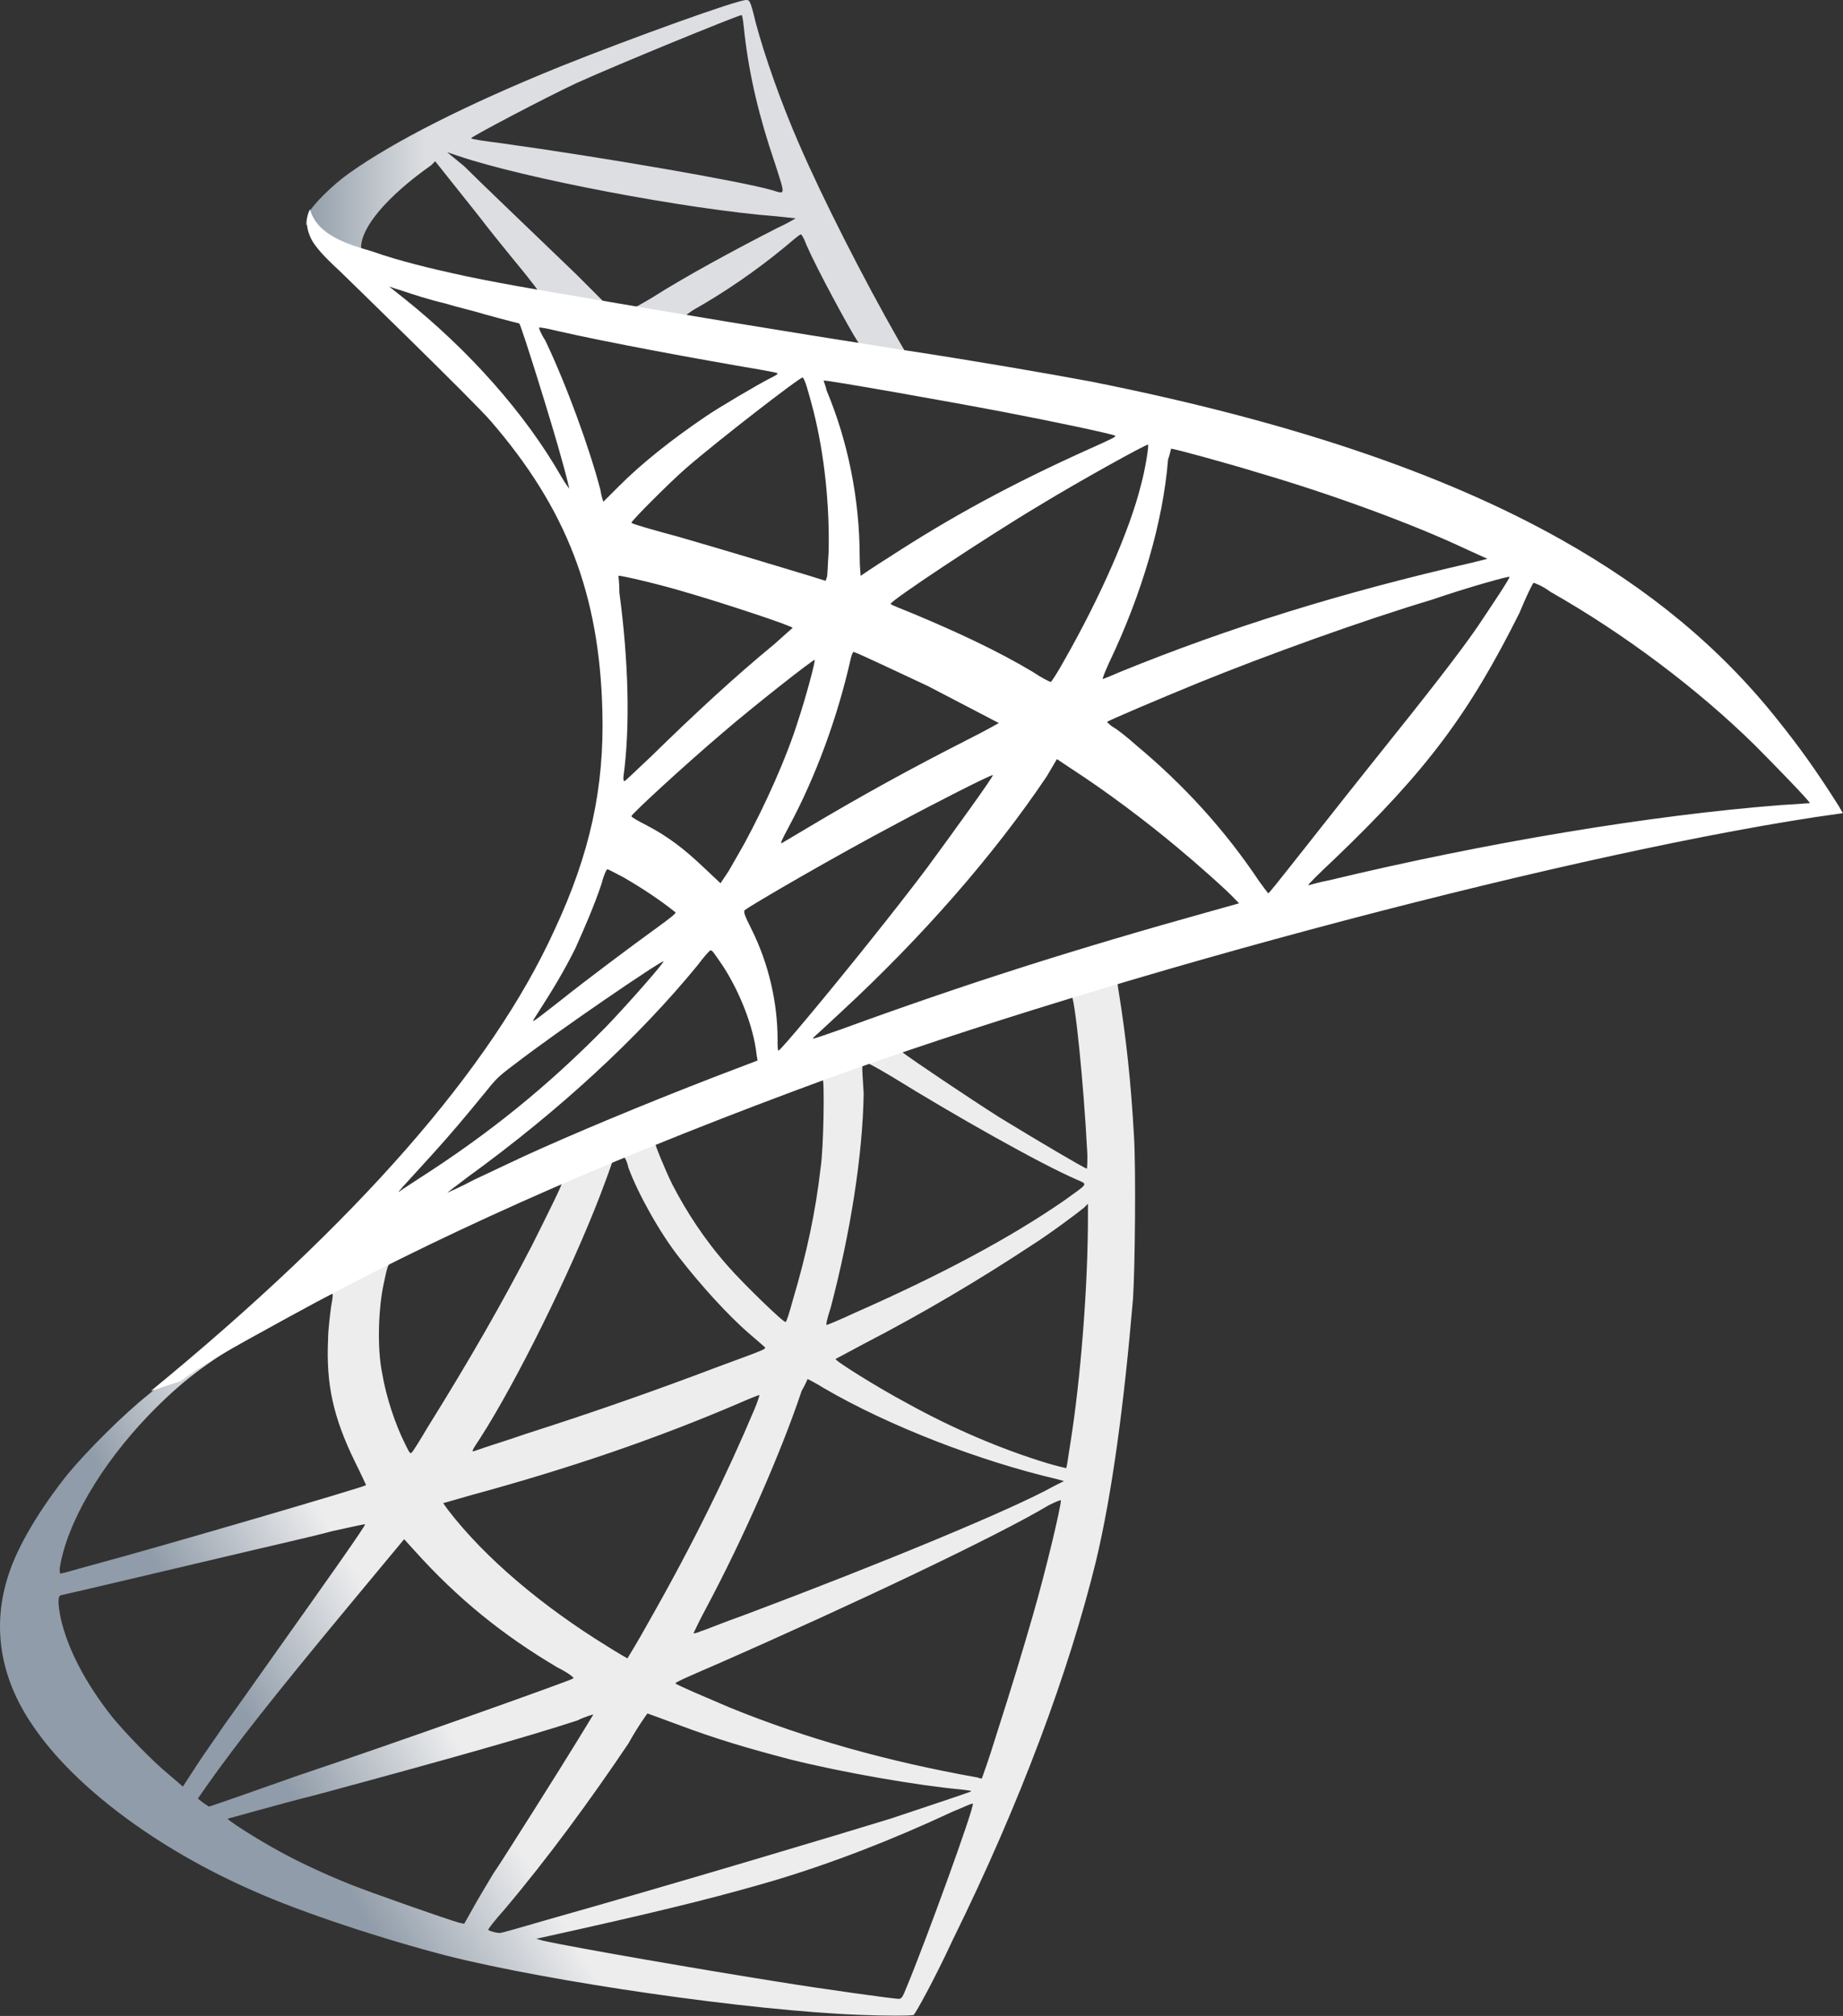
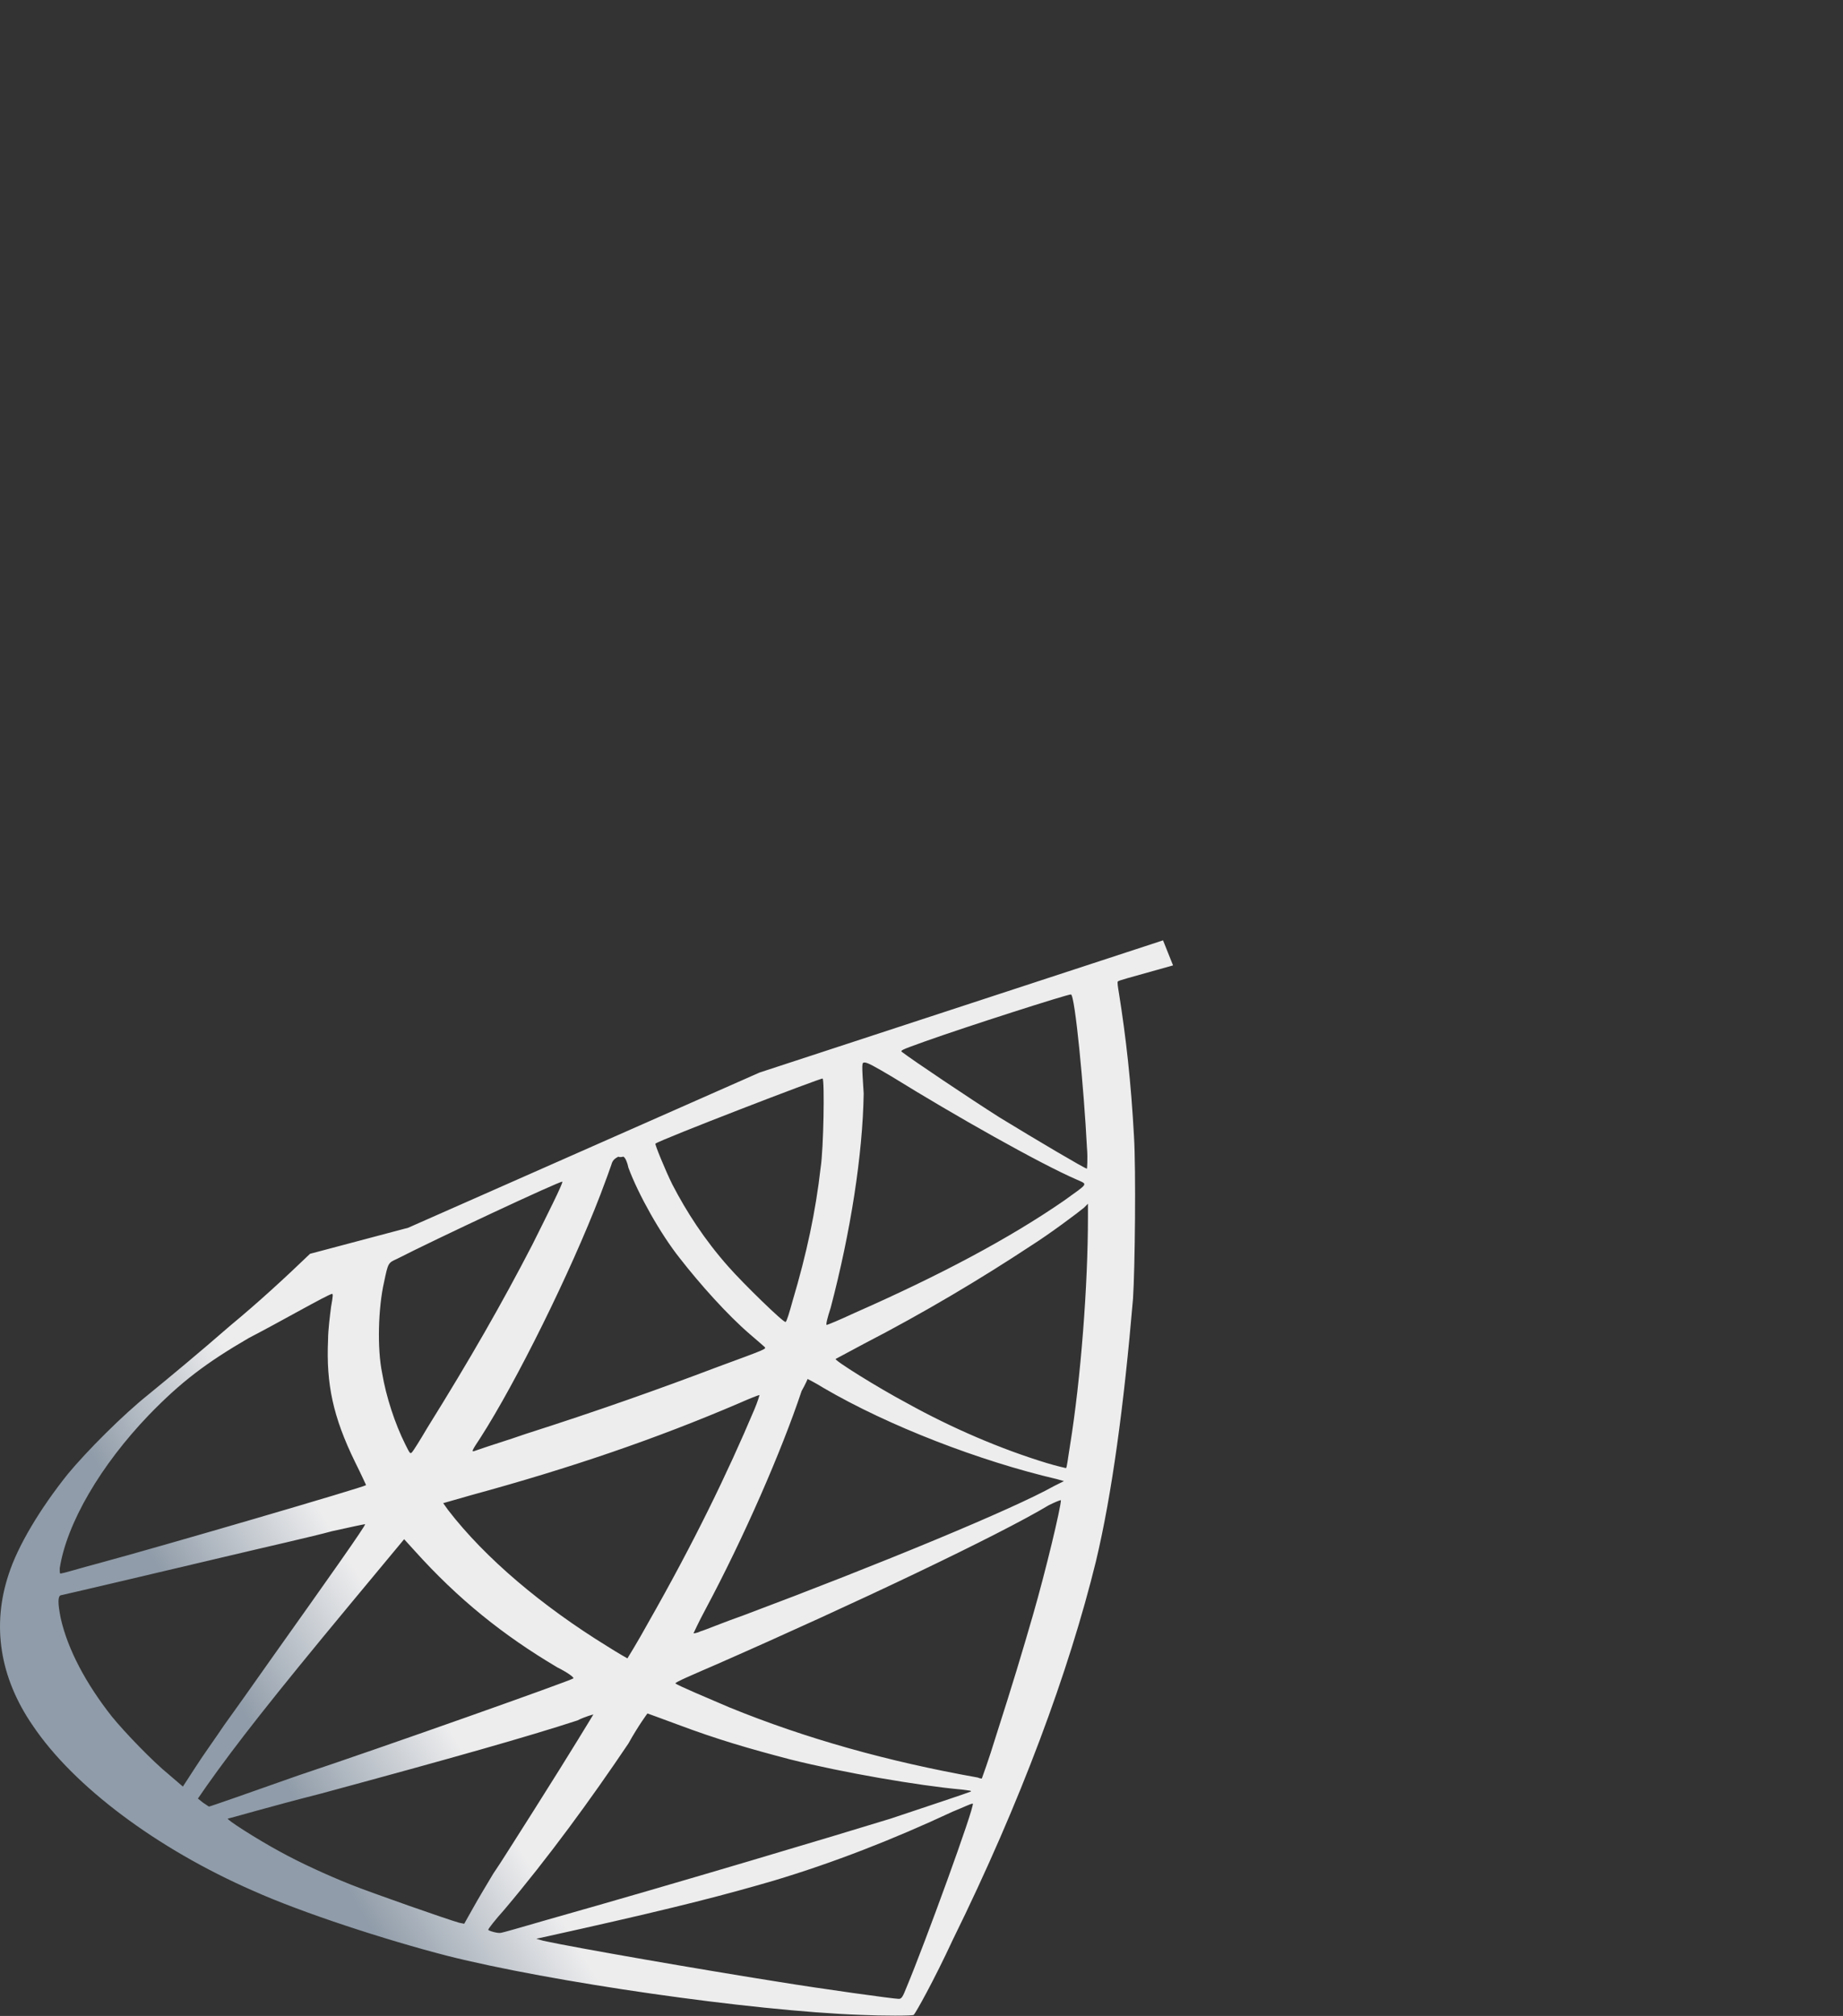
<svg xmlns="http://www.w3.org/2000/svg" width="994" height="1087" viewBox="0 0 994 1087" fill="none">
  <rect x="0" y="0" width="994" height="1087" fill="#333333" stroke="none" />
  <path d="M627.27 507.044L409.661 578.321L220.131 662.017L167.213 676.056C153.714 689.015 139.675 701.975 124.016 714.934C107.276 729.513 91.617 742.473 79.738 752.192C66.239 762.992 46.8 782.431 36.54 794.85C21.421 813.749 9.541 833.728 4.682 848.847C-4.498 876.386 -0.178 904.464 17.641 930.383C39.78 963.321 84.598 996.8 136.435 1019.48C162.894 1031.36 207.711 1045.94 241.19 1054.58C296.807 1068.62 404.801 1084.28 464.198 1086.44C476.078 1086.98 492.277 1086.98 492.817 1086.44C493.897 1085.36 503.617 1068.08 513.876 1045.94C550.594 971.421 576.513 901.225 591.092 841.828C599.732 805.649 606.211 757.592 611.071 700.355C612.151 684.156 612.691 630.698 611.611 612.879C609.991 583.181 607.291 559.422 603.512 535.663C602.972 532.423 602.432 529.183 602.972 529.183C603.511 528.643 605.671 528.103 632.67 520.544L627.27 507.044ZM577.593 536.203C579.753 536.203 584.612 586.96 586.232 618.819C586.772 625.299 586.232 630.158 586.232 630.158C585.152 630.158 558.694 614.499 539.255 602.62C523.056 592.36 491.737 571.301 486.877 567.521C485.257 566.442 485.257 566.441 498.757 561.582C521.436 553.482 575.433 536.203 577.593 536.203ZM466.358 572.921C467.978 572.921 471.758 575.081 480.938 580.481C514.956 601.54 560.854 627.458 580.833 636.098C586.772 638.798 587.312 637.718 573.813 647.437C544.115 667.956 506.316 687.935 460.959 707.914C452.859 711.694 446.379 714.394 445.839 714.394C445.299 714.394 446.379 710.074 447.999 705.215C458.799 664.177 465.278 622.599 465.818 589.66C464.738 572.921 464.739 572.921 466.358 572.921ZM443.68 581.561C444.759 582.641 444.219 619.359 442.6 629.618C439.9 653.377 435.04 676.056 427.48 701.435C425.86 707.374 424.24 712.774 423.7 712.774C423.16 713.854 400.482 691.715 392.922 683.076C379.963 668.496 370.243 653.377 362.684 638.798C358.904 631.238 352.964 616.659 353.504 616.659C356.204 614.499 443.14 581.021 443.68 581.561ZM336.225 623.679C337.305 624.219 338.385 626.918 338.925 629.618C344.325 644.198 356.204 665.257 366.463 678.216C377.803 692.795 392.382 708.994 404.262 719.254C408.041 722.494 411.821 725.733 412.361 726.273C413.441 727.353 413.441 727.353 386.982 737.073C355.664 748.952 322.186 760.832 283.308 773.251C274.128 776.491 264.948 779.191 255.769 782.431C254.149 782.971 254.689 781.891 259.009 775.411C278.448 745.173 307.606 686.315 323.805 644.198C326.505 637.178 329.205 629.618 329.745 627.998C330.285 625.839 331.365 624.759 333.525 623.679C334.605 624.219 335.685 623.679 336.225 623.679ZM303.287 637.178C303.827 637.718 295.187 654.997 287.087 671.196C270.888 702.515 253.609 732.753 230.39 770.011C226.61 776.491 222.831 782.431 222.291 782.971C221.211 784.051 221.211 784.051 218.511 778.651C213.111 767.851 208.251 753.272 206.091 740.313C203.392 727.353 203.932 705.215 207.171 691.175C209.331 680.916 209.331 680.916 214.191 678.756C234.17 668.496 302.207 636.638 303.287 637.178ZM586.772 649.057V656.077C586.772 692.795 582.993 743.013 577.053 779.731C575.973 786.21 575.433 791.61 574.893 791.61C574.893 791.61 570.033 790.53 564.633 788.91C539.795 781.351 513.336 770.011 489.037 756.512C472.838 747.872 449.619 733.293 450.699 732.753C450.699 732.753 457.719 728.973 465.818 724.654C498.217 707.914 528.995 689.555 555.994 671.736C566.253 665.256 581.373 653.917 584.612 651.217L586.772 649.057ZM179.093 697.655C179.633 697.655 179.633 698.735 178.553 704.675C178.013 708.994 176.933 717.094 176.933 722.494C175.853 746.252 179.633 764.072 191.512 788.37C194.752 794.85 197.452 800.79 197.452 800.79C196.372 801.87 87.297 833.728 53.279 842.908C43.02 845.607 34.38 848.307 33.3 848.307C32.22 848.847 32.22 848.307 32.22 845.607C36 821.309 54.359 789.99 80.278 762.992C97.557 745.173 111.056 734.913 134.275 721.414C151.014 712.774 176.393 698.195 179.093 697.655C178.553 697.655 178.553 697.655 179.093 697.655ZM435.58 743.553C435.58 743.553 439.9 745.713 444.22 748.412C479.318 768.931 528.455 787.83 570.033 797.55L573.813 798.63L568.413 801.33C546.274 813.749 474.458 843.448 401.022 870.986C390.222 874.766 379.963 879.086 377.803 879.626C375.643 880.706 374.023 880.706 374.023 880.706C374.023 880.706 376.723 874.766 380.503 867.746C401.022 829.408 421.541 782.431 432.34 750.032C434.5 746.252 435.58 743.553 435.58 743.553ZM409.661 752.192C409.661 752.192 408.581 755.972 406.961 759.752C392.382 794.31 374.023 832.108 349.724 874.766C343.785 885.565 338.385 894.205 338.385 894.205C338.385 894.205 333.525 891.505 327.585 887.725C292.487 866.126 261.709 840.208 241.73 814.289L239.03 810.509L254.149 806.189C307.606 791.61 353.504 775.951 398.862 756.512C403.722 754.352 409.121 752.192 409.661 752.192ZM572.193 808.889C572.193 812.669 564.093 846.687 557.074 870.986C551.134 891.505 546.274 907.704 537.095 936.323C533.315 948.742 529.535 959.002 529.535 959.002C529.535 959.002 528.455 959.002 527.375 958.462C478.778 949.822 434.5 937.403 393.462 920.664C382.123 915.804 365.383 908.784 364.303 907.704C363.763 907.164 374.023 902.845 386.442 897.445C461.499 864.507 538.715 827.788 565.713 811.589C568.953 809.969 571.653 808.889 572.193 808.889ZM196.912 821.849C197.452 822.389 176.393 852.087 147.234 893.125C136.975 907.704 125.095 924.443 120.776 930.383C116.456 936.863 109.436 946.582 105.656 952.522L98.637 963.322L91.077 956.842C82.438 949.822 67.318 934.163 60.299 925.523C46.26 907.704 36.54 889.345 32.76 872.606C31.14 864.507 31.14 860.727 32.76 860.187C35.46 859.647 79.198 849.387 120.236 839.668C142.915 834.268 169.373 828.328 179.093 825.628C188.812 823.469 196.372 821.849 196.912 821.849ZM217.971 829.948L223.371 835.888C247.129 862.347 271.428 881.786 300.587 899.065C305.986 901.765 309.766 904.465 309.226 905.005C308.146 906.084 207.711 941.723 160.734 957.382C134.815 966.561 113.216 974.121 112.676 974.121L109.436 971.961L106.736 969.801L111.596 962.782C127.255 940.643 146.694 915.804 188.812 865.047L217.971 829.948ZM349.184 923.904C349.184 923.904 356.744 926.603 365.383 929.843C386.982 937.943 403.721 942.803 426.4 948.742C454.479 955.762 494.977 962.782 518.736 964.942C522.516 965.482 524.135 965.481 523.595 966.021C522.515 966.561 498.217 974.661 480.398 980.601C452.319 989.24 365.923 1015.16 295.187 1035.14C282.228 1038.92 270.888 1042.16 270.348 1042.16C268.728 1042.7 263.329 1041.08 263.329 1040.54C263.329 1040 267.108 1035.14 271.968 1029.74C295.727 1001.66 318.946 969.801 338.925 940.103C344.325 930.383 349.184 923.904 349.184 923.904ZM320.026 924.444C320.026 924.444 308.686 943.343 288.167 975.741C279.528 989.24 269.808 1004.9 266.028 1010.3C262.789 1015.7 257.929 1023.8 255.229 1028.66L250.369 1037.3L247.669 1036.76C241.73 1035.14 200.152 1020.56 189.352 1016.24C175.853 1010.84 161.814 1004.36 151.014 998.42C138.055 991.4 121.316 980.601 122.936 980.601C123.476 980.601 145.614 974.121 173.153 967.101C244.969 947.662 284.927 936.323 311.386 927.683C315.706 925.523 320.026 924.444 320.026 924.444ZM524.675 972.501C525.755 974.121 498.757 1048.1 489.037 1071.32C486.877 1076.72 486.337 1077.8 484.717 1077.8C482.018 1077.8 443.14 1072.4 419.921 1068.62C378.883 1062.14 310.306 1050.26 293.027 1046.48L289.247 1045.4L313.546 1040C366.463 1028.12 391.302 1021.64 417.221 1014.08C449.619 1004.36 481.478 991.94 513.876 976.821C519.276 974.661 523.595 972.501 524.675 972.501Z" fill="url(#paint0_linear_5_105)" />
-   <path d="M402.642 0.01C398.862 -0.53 340.545 20.529 302.747 35.648C251.989 56.167 212.571 76.146 188.272 93.425C179.093 99.905 167.753 111.245 166.133 115.564C165.594 117.184 165.053 119.344 165.053 120.964L187.192 142.023L239.57 158.762L364.303 180.901L506.856 205.2L508.476 192.78H507.396L488.497 190.081L484.717 183.601C465.278 149.583 443.68 106.925 431.26 78.306C421.541 56.167 412.361 30.249 407.501 11.89C404.801 0.55 404.261 0.01 402.642 0.01ZM399.942 8.11C400.482 8.11 401.022 12.97 401.562 18.369C404.262 41.588 409.661 63.727 417.761 87.486C423.701 105.845 423.701 104.765 416.681 102.605C399.942 97.745 324.885 84.786 270.348 77.226C261.709 76.146 254.149 75.066 254.149 74.526C253.609 73.987 293.567 52.928 310.846 44.828C333.525 34.569 395.622 9.19 399.942 8.11ZM241.19 82.086L247.669 84.246C282.768 96.125 370.243 112.864 418.841 116.644C424.24 117.184 429.1 117.724 429.1 117.724C429.1 117.724 424.78 120.424 418.841 123.124C395.622 135.003 369.703 149.043 351.884 160.382C346.484 163.622 341.625 166.322 341.085 166.322C340.545 166.322 336.765 165.782 333.525 165.242L327.045 164.162L310.846 147.963C281.688 119.884 259.009 98.285 250.369 89.646L241.19 82.086ZM234.71 86.946L257.929 116.104C270.348 132.304 283.308 147.423 286.007 151.203C288.707 154.442 290.867 157.682 290.867 157.682C290.327 158.222 257.389 151.743 240.11 147.963C222.291 143.643 214.731 142.023 203.932 138.243L194.752 135.543V133.383C194.752 122.584 208.791 105.845 232.55 89.106L234.71 86.946ZM431.8 126.364C432.34 126.364 433.42 127.984 435.04 132.304C440.44 144.723 458.259 177.661 462.579 184.141C463.659 186.301 466.358 186.301 443.139 182.521C387.522 173.341 369.703 170.642 369.703 170.102C369.703 170.102 371.323 169.022 373.483 167.402C390.762 157.682 408.041 145.803 423.7 132.843C427.48 129.604 430.72 126.904 431.8 126.364Z" fill="url(#paint1_linear_5_105)" />
-   <path d="M167.213 112.865C167.213 112.865 163.434 118.804 167.213 127.444C169.373 132.844 175.853 139.323 182.873 145.803C182.873 145.803 256.309 217.08 264.948 227.339C305.446 274.317 323.266 320.214 324.885 383.391C325.965 424.429 318.406 460.067 298.967 501.645C264.948 576.161 192.592 658.777 81.358 750.033L97.557 744.633C107.816 736.533 122.396 728.434 155.874 710.075C233.63 667.417 320.566 628.539 427.48 588.581C581.373 530.804 834.62 462.767 978.793 440.628L993.912 438.468L991.752 434.689C978.793 414.17 969.613 401.75 958.814 388.251C927.495 348.833 889.157 317.514 842.179 291.056C777.923 254.878 694.227 226.799 588.392 205.74C568.413 201.96 524.675 194.401 489.037 189.001C413.441 177.122 364.843 169.022 311.386 159.842C291.947 156.603 263.329 151.743 244.43 147.423C234.71 145.263 215.811 140.943 200.692 135.544C187.732 131.764 170.993 126.904 167.213 112.865ZM209.871 154.443C209.871 154.443 212.571 155.523 216.351 156.603C222.831 158.762 230.93 161.462 240.11 163.622C247.129 165.782 254.689 167.402 261.709 169.562C271.428 172.262 280.068 174.422 280.068 174.422C281.148 175.502 297.887 228.959 303.287 248.938C305.446 256.498 307.066 263.517 307.066 263.517C307.066 263.517 304.906 260.817 302.747 257.038C283.308 223.019 253.069 189.001 217.971 160.922C213.111 157.143 209.871 154.443 209.871 154.443ZM290.867 176.582C291.947 176.582 295.187 177.122 299.507 178.201C327.585 184.681 377.803 193.861 409.661 199.26C415.061 200.34 419.381 200.88 419.381 201.42C419.381 201.96 417.221 203.04 415.061 204.12C409.661 206.82 387.522 219.779 380.503 224.639C362.144 237.059 345.944 250.018 334.065 261.897L325.425 270.537C325.425 270.537 324.345 267.837 323.805 264.057C317.866 241.378 305.446 207.36 294.107 183.601C291.947 180.361 290.327 176.582 290.867 176.582C290.327 176.582 290.327 176.582 290.867 176.582ZM432.88 203.58C433.96 204.12 435.58 209.52 438.82 221.939C444.759 245.698 447.459 272.697 446.919 297.535C446.379 304.555 446.379 311.035 445.839 311.575L445.299 313.195L436.66 310.495C418.841 305.095 390.222 296.456 365.923 289.436C351.884 285.656 340.545 282.416 340.545 281.876C340.545 280.796 361.064 260.277 369.703 252.718C386.442 238.138 431.8 203.04 432.88 203.58ZM444.22 205.2C444.759 204.66 512.256 216.54 543.034 222.479C565.713 226.799 599.192 233.819 601.352 234.899C602.432 235.439 598.652 237.059 587.852 241.918C544.654 261.357 512.256 279.176 479.858 300.235C471.218 305.635 464.198 310.495 464.198 310.495C464.198 310.495 463.659 305.635 463.659 300.235C463.659 268.917 457.179 237.598 445.839 210.6C445.299 207.9 444.22 205.74 444.22 205.2ZM619.171 239.758C619.711 240.298 617.551 253.798 615.391 261.357C609.451 285.656 593.252 322.374 573.813 356.393C570.573 362.332 567.333 367.192 566.793 367.732C566.253 367.732 561.934 365.572 557.074 362.332C538.175 350.993 516.036 340.733 492.817 331.014C486.337 328.314 480.398 326.154 480.398 325.614C479.318 324.534 532.235 289.436 560.314 272.697C582.453 259.197 618.631 239.218 619.171 239.758ZM631.59 241.918C633.21 241.918 662.908 250.018 678.568 254.878C717.446 266.217 761.724 282.416 790.342 295.916L802.221 301.315L793.582 303.475C722.845 319.674 662.369 338.573 604.052 362.332C599.192 364.492 594.872 366.112 594.872 366.112C594.332 366.112 595.952 362.332 598.112 357.472C615.931 320.214 627.27 281.336 629.97 247.858C631.05 244.618 631.59 241.918 631.59 241.918ZM333.525 310.495C334.065 309.955 356.744 315.355 369.163 319.134C388.062 324.534 427.48 337.493 427.48 338.573C427.48 338.573 423.161 342.353 417.761 347.213C396.162 365.032 375.643 383.931 350.804 408.23C343.244 415.25 337.305 421.189 336.765 421.189C336.225 421.189 336.225 420.109 336.225 419.029C340.005 391.491 338.925 355.853 334.065 319.674C334.065 314.275 333.525 310.495 333.525 310.495ZM814.101 311.035C814.641 311.575 803.301 328.314 796.822 338.033C787.102 352.073 772.523 370.972 739.585 412.01C722.305 433.609 702.866 458.447 696.387 466.547C689.907 474.647 684.507 481.666 683.967 481.666C683.967 481.666 681.808 478.966 679.108 475.187C660.749 447.648 638.61 423.349 612.691 401.75C607.831 397.43 602.432 393.111 600.272 392.031C598.652 390.951 597.032 389.331 597.032 389.331C597.032 388.791 625.11 376.911 646.169 368.272C683.427 353.153 734.185 334.794 771.983 323.454C792.502 316.434 814.101 310.495 814.101 311.035ZM827.06 314.275C827.6 314.275 831.92 315.895 836.24 319.134C876.198 341.813 915.616 371.512 946.394 401.75C955.034 410.39 976.633 432.529 976.093 433.069C976.093 433.069 968.533 433.609 959.894 434.149C890.777 439.548 802.222 454.128 716.906 474.647C710.966 475.726 706.106 477.346 705.566 477.346C705.026 477.346 711.506 470.867 719.606 463.307C769.823 415.25 792.502 384.471 819.501 330.474C823.28 321.294 826.52 314.815 827.06 314.275C826.52 314.275 826.52 314.275 827.06 314.275ZM460.419 351.533C462.579 352.073 484.177 362.332 500.377 369.892C514.956 377.451 537.635 389.331 538.715 389.871C538.715 389.871 531.155 394.191 521.436 399.05C490.657 414.71 464.199 429.289 436.12 446.028C428.02 450.888 421.541 454.668 421.541 454.668C421.001 454.668 421.001 454.128 425.32 446.028C439.9 419.029 451.779 386.631 458.799 355.313C459.339 353.153 459.879 351.533 460.419 351.533ZM439.36 355.852C439.9 356.392 434.5 376.372 430.72 387.711C424.241 408.77 412.361 434.689 401.562 454.668C398.862 459.527 395.082 466.007 392.922 469.787L388.602 476.266L379.423 467.627C368.623 457.367 359.984 450.888 348.644 444.948C344.324 442.788 340.545 440.628 340.545 440.088C340.545 439.008 368.623 413.09 390.222 394.731C405.881 381.231 438.82 355.313 439.36 355.852ZM570.033 409.31L578.133 414.71C596.492 426.589 618.091 442.788 634.83 456.827C644.009 464.387 662.369 480.586 666.148 484.906L668.308 487.066L654.809 490.846C579.213 511.905 521.436 530.264 453.399 555.103C445.839 557.802 439.36 559.962 438.82 559.962C437.74 559.962 437.2 561.042 453.939 545.383C497.137 505.425 536.015 461.147 564.633 418.489L570.033 409.31ZM535.475 417.949C536.015 418.489 513.336 449.808 499.837 468.167C483.637 489.766 455.019 525.404 435.58 548.623C427.48 558.342 420.461 566.442 419.921 566.442C419.381 566.442 419.381 564.282 419.381 560.502C419.381 540.523 414.521 519.464 405.341 501.105C401.562 493.546 401.022 491.926 401.562 490.846C404.802 488.146 452.319 460.607 483.097 444.408C503.076 433.609 534.935 417.409 535.475 417.949ZM327.585 468.707C328.125 468.707 331.905 470.867 336.225 473.027C346.484 478.966 356.204 485.446 364.303 491.926C364.843 492.466 360.524 495.706 354.584 500.025C338.925 511.365 315.166 529.184 301.667 539.983C287.087 551.323 286.547 551.863 288.167 549.163C298.967 532.424 304.366 523.244 310.306 511.365C315.166 500.565 320.566 488.146 324.345 476.806C325.425 472.487 327.045 468.707 327.585 468.707ZM383.202 512.445C384.282 512.445 384.822 513.525 389.682 520.544C398.862 534.584 406.421 553.483 408.041 568.602L408.581 571.842L385.902 580.481C345.404 596.14 308.146 611.8 283.308 623.139C276.288 626.379 263.869 632.319 255.769 636.098C247.669 640.418 241.19 643.118 241.19 643.118C241.19 643.118 246.049 639.338 252.529 634.479C301.667 598.84 344.324 559.422 376.183 520.544C379.423 516.224 382.662 512.445 383.202 512.445ZM357.824 518.384C358.364 518.924 339.465 540.523 327.045 553.483C295.187 585.881 263.869 611.26 224.99 636.098C220.131 639.338 215.811 642.038 215.271 642.578C214.191 643.118 215.811 641.498 232.55 623.139C243.35 611.26 251.449 601.54 261.169 589.661C267.648 581.561 268.728 580.481 277.368 574.002C301.127 555.643 356.744 517.844 357.824 518.384Z" fill="url(#paint2_radial_5_105)" />
  <defs>
    <linearGradient id="paint0_linear_5_105" x1="163.932" y1="978.948" x2="242.628" y2="932.448" gradientUnits="userSpaceOnUse">
      <stop stop-color="#909CA9" />
      <stop offset="1" stop-color="#EDEDEE" />
    </linearGradient>
    <linearGradient id="paint1_linear_5_105" x1="165.693" y1="102.805" x2="229.014" y2="102.805" gradientUnits="userSpaceOnUse">
      <stop stop-color="#939FAB" />
      <stop offset="1" stop-color="#DCDEE1" />
    </linearGradient>
    <radialGradient id="paint2_radial_5_105" cx="0" cy="0" r="1" gradientUnits="userSpaceOnUse" gradientTransform="translate(484.922 392.821) rotate(-171.457) scale(81.638 163.317)">
      <stop stop-color="white" />
      <stop offset="1" stop-color="white" />
    </radialGradient>
  </defs>
</svg>